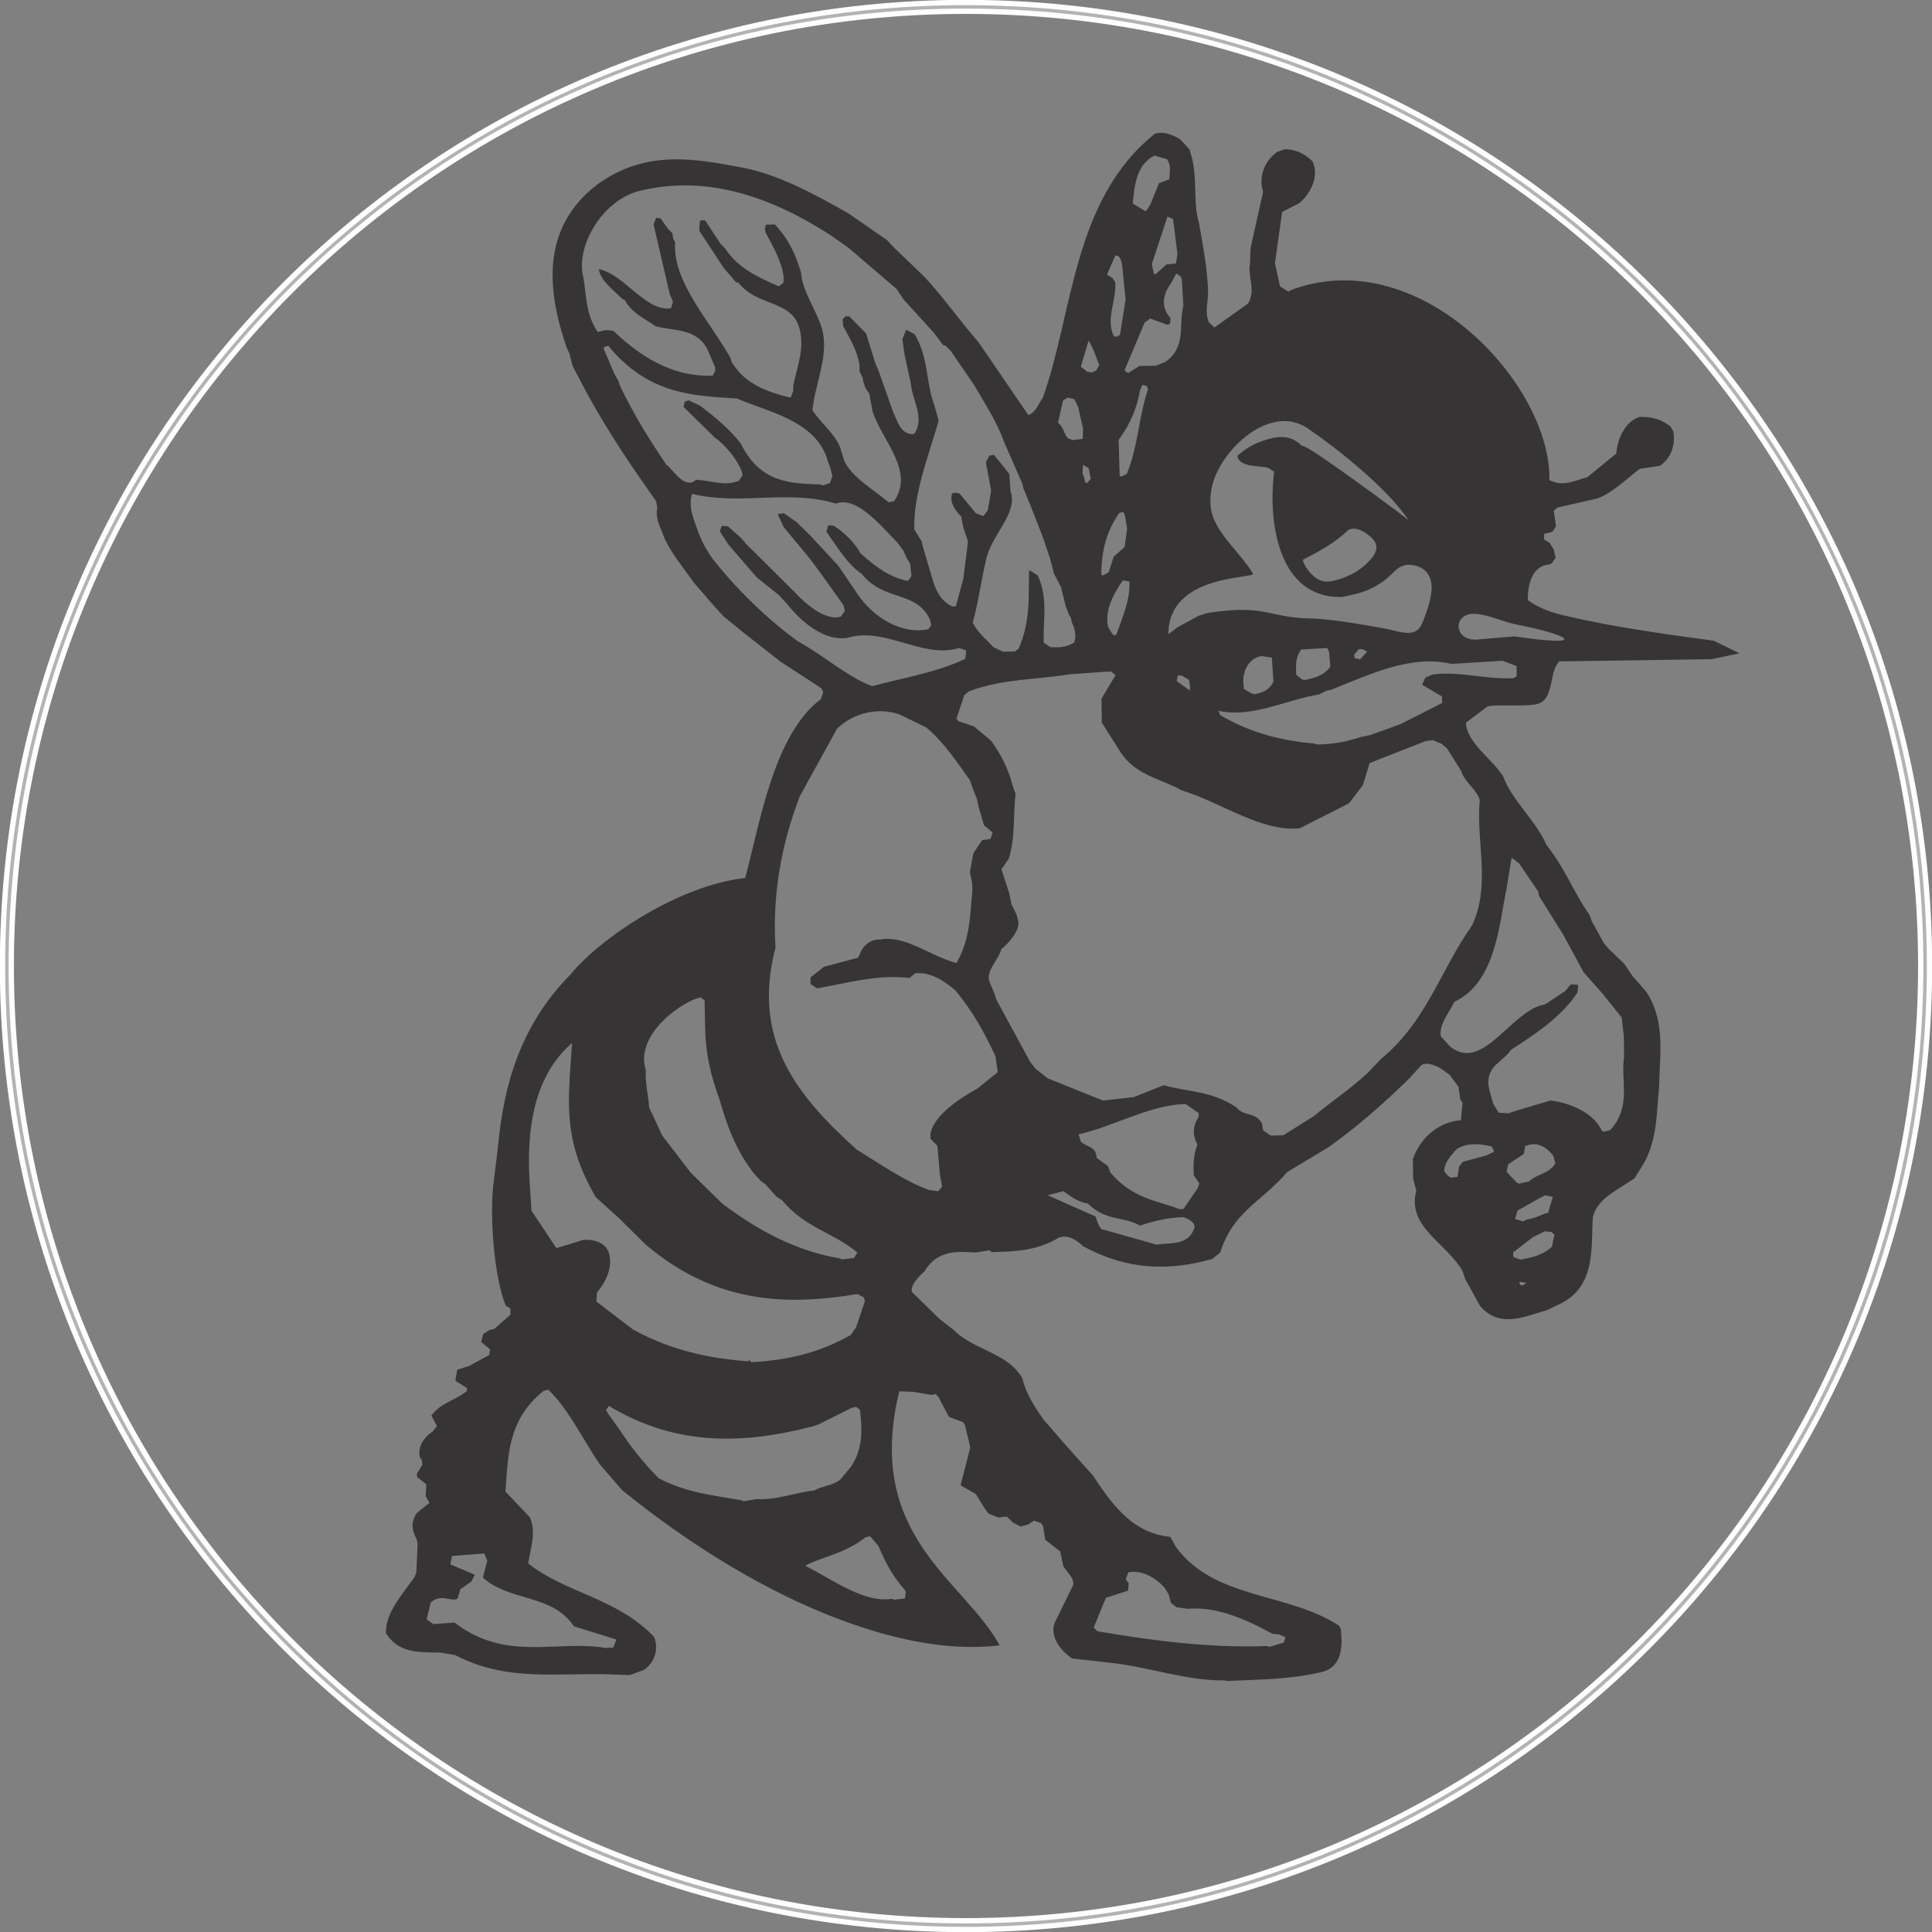
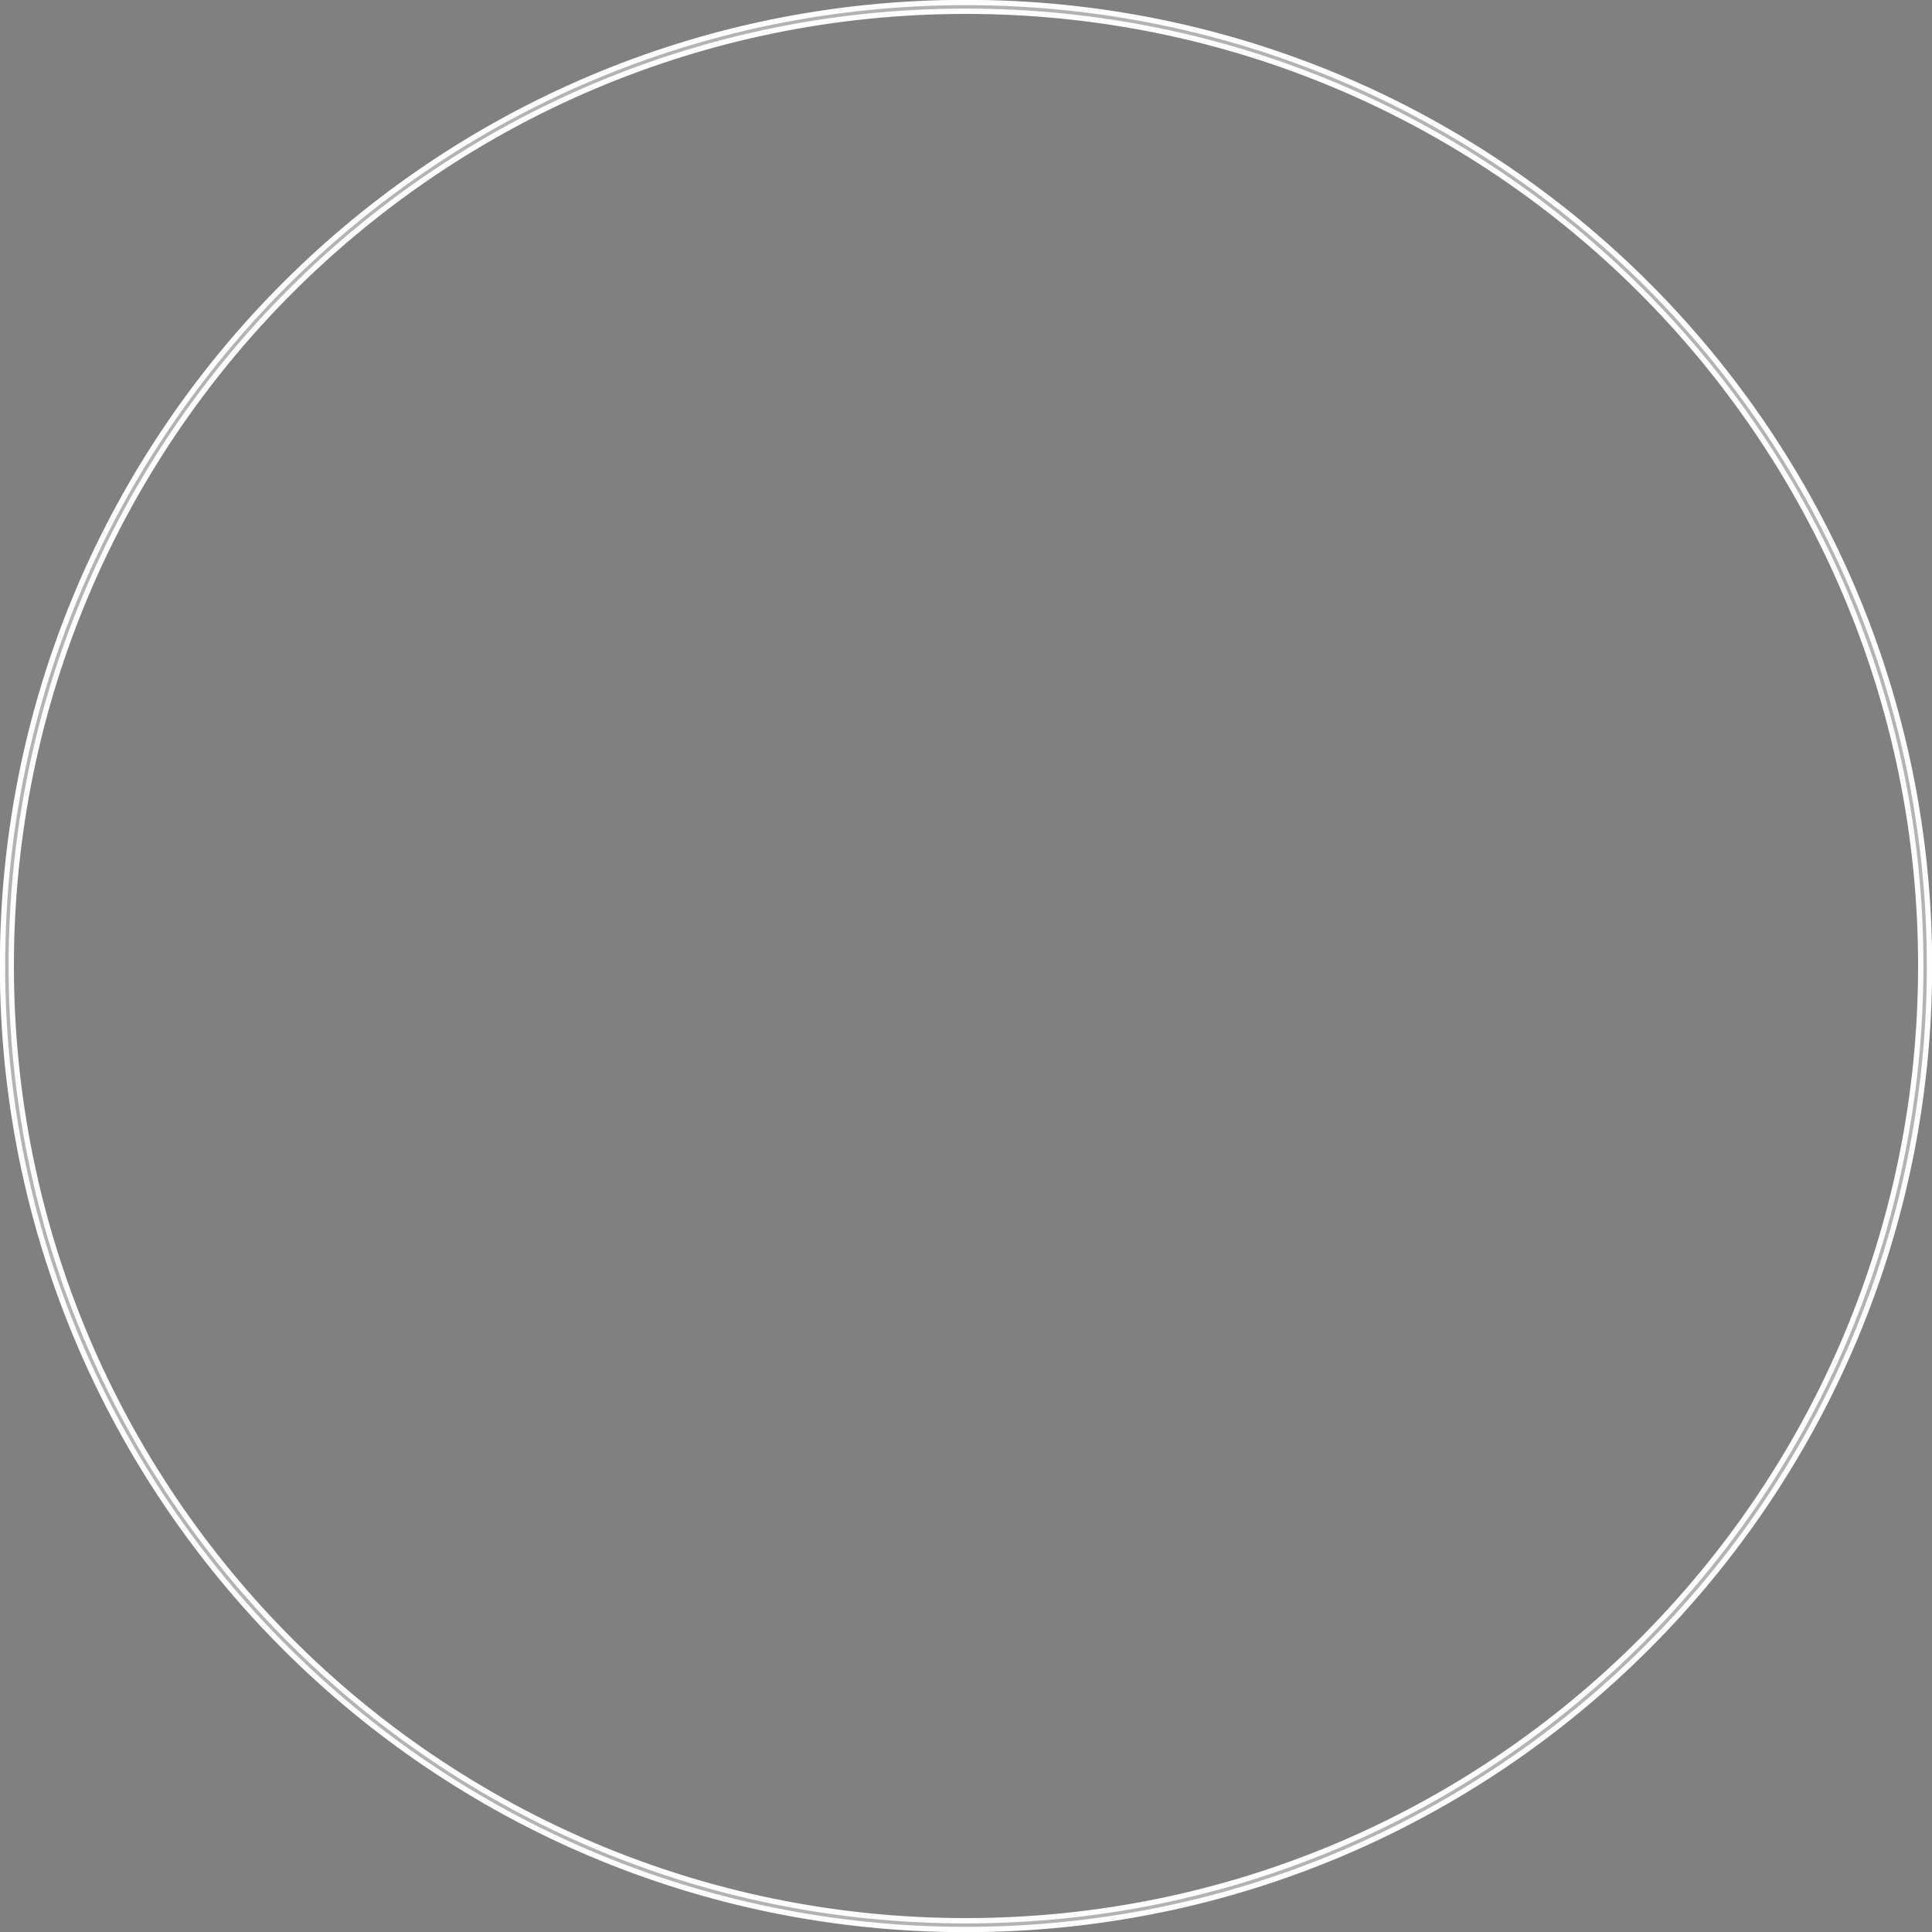
<svg xmlns="http://www.w3.org/2000/svg" xml:space="preserve" width="337px" height="337px" version="1.1" style="shape-rendering:geometricPrecision; text-rendering:geometricPrecision; image-rendering:optimizeQuality; fill-rule:evenodd; clip-rule:evenodd" viewBox="0 0 61.81 61.81">
  <rect x="0" y="0" width="61.81" height="61.81" fill="#808080" stroke="none" />
  <defs>
    <style type="text/css">
   
    .str0 {stroke:#FEFEFE;stroke-width:0.17;stroke-miterlimit:2.613}
    .fil1 {fill:#373435}
    .fil0 {fill:#B3B3B3}
   
  </style>
  </defs>
  <g id="Outline">
    <path class="fil0 str0" d="M30.9 0.08c-17.02,0 -30.82,13.8 -30.82,30.82 0,17.03 13.8,30.83 30.82,30.83 17.03,0 30.83,-13.8 30.83,-30.83 0,-17.02 -13.8,-30.82 -30.83,-30.82zm0 0.28c16.87,0 30.55,13.67 30.55,30.54 0,16.87 -13.68,30.55 -30.55,30.55 -16.87,0 -30.54,-13.68 -30.54,-30.55 0,-16.87 13.67,-30.54 30.54,-30.54z" />
-     <path class="fil1" d="M39.17 53.76c-1.21,0.02 -2.47,-0.45 -3.71,-0.57l-1.16 -0.13c-0.45,-0.31 -0.7,-0.75 -0.56,-1.14l0.59 -1.2c0.06,-0.2 -0.18,-0.41 -0.31,-0.61l-0.1 -0.47 -0.48 -0.38 -0.07 -0.44c-0.03,-0.03 -0.03,-0.03 -0.03,-0.03 -0.03,-0.06 -0.03,-0.06 -0.03,-0.06l-0.23 -0.08 -0.18 0.12 -0.24 0.07 -0.24 -0.12 -0.21 -0.2 -0.27 0.03 -0.32 -0.13 -0.13 -0.18 -0.27 -0.44 -0.49 -0.28 0.31 -1.2 -0.04 -0.2 -0.13 -0.53 -0.06 -0.09 -0.45 -0.17 -0.34 -0.64 -0.09 -0.09 -0.12 0.03 -0.59 -0.1 -0.45 -0.02c-1.13,4.65 2.08,6.04 3.21,8.13 -1.67,0.2 -3.44,-0.21 -5.01,-0.79 -2.43,-0.89 -4.93,-2.44 -7.07,-4.18l-0.7 -0.81c-0.55,-0.79 -0.99,-1.76 -1.66,-2.4l-0.15 0.04c-1.19,0.94 -1.13,2.19 -1.22,3.22l0.78 0.82c0.22,0.5 0.02,0.97 -0.05,1.48 1.2,0.95 2.81,1.09 4.02,2.34 0.16,0.35 0.05,0.83 -0.33,1.07l-0.44 0.16 -0.6 -0.02c-1.65,-0.07 -3.31,0.26 -4.99,-0.62l-0.47 -0.08c-0.57,-0.02 -1.28,0.06 -1.7,-0.56 -0.04,-0.05 -0.04,-0.05 -0.04,-0.05 -0.04,-0.62 0.48,-1.2 0.91,-1.8l0.06 -0.15 0.04 -0.92 -0.03 -0.15c-0.16,-0.29 -0.19,-0.53 0,-0.83l0.41 -0.33 -0.12 -0.21c0,-0.03 0,-0.03 0,-0.03l0.02 -0.35 -0.3 -0.24 0 -0.11 0.17 -0.27 -0.01 -0.15 -0.06 -0.09c-0.09,-0.29 0.08,-0.62 0.4,-0.83l0.14 -0.18 -0.18 -0.33c0.29,-0.39 0.67,-0.46 1.02,-0.7l0.12 -0.09 0 -0.09 -0.36 -0.23c-0.01,-0.03 -0.01,-0.03 -0.01,-0.03l0.06 -0.33 0.38 -0.12 0.64 -0.35 0.03 -0.18 -0.28 -0.23c0,-0.03 0,-0.03 0,-0.03l0.06 -0.23 0.2 -0.13 0.15 -0.03 0.52 -0.46 0 -0.2 -0.15 -0.09c-0.37,-0.91 -0.5,-2.72 -0.41,-3.75l0.17 -1.4c0.17,-1.84 0.69,-3.81 2.31,-5.44 0.92,-1.14 3.45,-2.86 5.59,-3.09 0.46,-1.69 0.91,-4.6 2.42,-5.72l0.08 -0.23 -0.06 -0.12 -1.32 -0.86 -1.21 -0.95 -0.6 -0.49 -0.4 -0.44 -0.55 -0.64c-0.36,-0.52 -0.82,-1.04 -1.01,-1.6 -0.13,-0.3 -0.22,-0.53 -0.16,-0.8l-0.04 -0.21c-0.83,-1.17 -1.54,-2.22 -2.24,-3.5l-0.43 -0.82 -0.1 -0.39 -0.09 -0.2c-0.61,-1.77 -0.86,-3.8 0.97,-5.21 1.55,-1.13 3.1,-0.84 4.64,-0.55 1.16,0.22 2.3,0.84 3.41,1.47l1.24 0.86 0.18 0.2 1 0.96c0.66,0.72 1.12,1.39 1.73,2.09l1.6 2.34c0.26,-0.1 0.32,-0.37 0.46,-0.55 0.98,-2.71 0.95,-6.36 3.6,-8.46 0.3,-0.07 0.57,0.05 0.8,0.19l0.16 0.17 0.15 0.17c0,0.04 0,0.04 0,0.04 0.28,0.79 0.07,1.54 0.29,2.3 0.13,0.74 0.27,1.47 0.29,2.19 0,0.35 -0.11,0.65 0.02,0.97l0.18 0.18 1.08 -0.77c0.26,-0.45 -0.02,-0.83 0.06,-1.28l0.02 -0.5 0.4 -1.79c-0.13,-0.41 -0.02,-0.94 0.45,-1.28l0.26 -0.09c0.3,0.02 0.57,0.1 0.87,0.39 0.22,0.47 -0.04,1.01 -0.42,1.34l-0.55 0.28 -0.23 1.64 0.16 0.74 0.27 0.17c0.06,-0.04 0.13,-0.07 0.19,-0.09 4.09,-1.42 8.22,3.09 8.16,6.12 0.45,0.23 0.8,0.01 1.21,-0.09l0.93 -0.76c0.02,-0.38 0.24,-1.01 0.74,-1.17 0.36,-0.01 0.66,0.05 0.99,0.3l0.09 0.15c0.07,0.35 -0.01,0.83 -0.42,1.11l-0.65 0.1c-0.47,0.36 -0.9,0.79 -1.37,0.95l-1.27 0.29 -0.11 0.1 0.07 0.5 -0.12 0.18 -0.26 0.06 0 0.18 0.18 0.11 0.13 0.21 0.03 0.15 0.03 0.11 -0.12 0.18 -0.08 0.04c-0.59,0.04 -0.7,0.72 -0.69,1.14 0.38,0.27 0.79,0.41 1.2,0.5 1.58,0.37 3.14,0.58 4.75,0.8l0.82 0.4 -0.89 0.19 -4.88 0.07c-0.15,0.18 -0.19,0.39 -0.23,0.59 -0.16,0.82 -0.34,0.81 -1.14,0.82l-0.74 0 -0.18 0.03 -0.69 0.52c0.01,0.63 0.85,1.17 1.19,1.72 0.28,0.77 1.04,1.4 1.39,2.2 0.6,0.75 0.86,1.51 1.38,2.24l0.06 0.18 0.4 0.73 0.19 0.21 0.45 0.43 0.28 0.41 0.18 0.2 0.27 0.32c0.61,0.97 0.4,2.01 0.39,3.01 -0.09,0.87 -0.05,1.61 -0.47,2.42l-0.32 0.51c-0.52,0.36 -1.2,0.65 -1.33,1.24 -0.07,0.92 0.14,2.28 -1.15,2.82l-0.3 0.15c-0.7,0.19 -1.52,0.62 -2.16,-0.13l-0.47 -0.85 -0.09 -0.27c-0.55,-0.93 -1.78,-1.4 -1.48,-2.57l-0.1 -0.38 -0.01 -0.62c0.27,-0.78 0.92,-1.21 1.54,-1.25l0.05 -0.57 -0.07 -0.09 -0.06 -0.41 -0.28 -0.38c-0.27,-0.2 -0.45,-0.34 -0.75,-0.36l-0.14 0.03 -0.41 0.45c-0.87,0.85 -1.71,1.58 -2.59,2.2l-1.31 0.79c-0.87,1 -1.72,1.25 -2.14,2.57l-0.26 0.21c-1.39,0.39 -2.72,0.36 -4.13,-0.41 -0.27,-0.26 -0.54,-0.37 -0.78,-0.27 -0.72,0.43 -1.43,0.44 -2.15,0.46l-0.06 -0.06 -0.44 0.07c-0.53,-0.02 -1.21,-0.12 -1.64,0.6 -0.26,0.24 -0.44,0.45 -0.41,0.66l0.89 0.87 0.45 0.35c0.66,0.66 1.73,0.72 2.2,1.55 0.1,0.46 0.37,0.88 0.67,1.31l0.71 0.82 0.88 0.98c0.7,1.08 1.34,1.84 2.47,1.96l0.18 0.32c1.23,1.69 3.56,1.44 5.22,2.52 0.03,0.06 0.03,0.06 0.03,0.06 0.03,0.06 0.03,0.06 0.03,0.06 0.04,0.45 0.08,1.15 -0.56,1.35 -1.06,0.26 -2.04,0.25 -3.08,0.3l-0.09 -0.02zm2.48 -32.03l-0.18 -0.14c-0.01,-0.27 -0.04,-0.54 0.16,-0.81l0.83 -0.05 0.06 0.12 0.04 0.48c-0.23,0.32 -0.56,0.36 -0.82,0.43l-0.09 -0.03zm-13.83 0.19c-0.75,-0.3 -1.5,-0.97 -2.29,-1.4 -1.02,-0.74 -1.99,-1.7 -2.72,-2.63 -0.21,-0.29 -0.34,-0.53 -0.43,-0.76 -0.16,-0.47 -0.38,-0.88 -0.24,-1.33 1.58,0.38 3.05,-0.15 4.6,0.31 0.67,-0.25 1.44,0.71 1.98,1.26l0.19 0.26 0.09 0.21 0.12 0.2 0.04 0.39 -0.11 0.15c-0.03,0 -0.03,0 -0.03,0 -0.54,-0.11 -0.99,-0.42 -1.5,-0.89 -0.16,-0.32 -0.55,-0.69 -0.85,-0.87l-0.15 -0.02c-0.03,0.03 -0.03,0.03 -0.03,0.03l-0.05 0.18c0.3,0.43 0.7,1.08 1.12,1.34 0.73,0.92 1.76,0.52 2.2,1.49l0.03 0.17 -0.09 0.12c-0.76,0.17 -1.72,-0.28 -2.31,-1.19l-0.57 -0.84 -0.89 -0.96 -0.45 -0.44 -0.4 -0.28 -0.2 0.03 0.19 0.41 0.82 0.99 0.33 0.44 0.5 0.7 0.27 0.38c0,0.02 0,0.02 0,0.02l0.04 0.15 -0.12 0.18c-0.53,0.19 -1.26,-0.53 -1.47,-0.76l-1.58 -1.57 -0.15 -0.18 -0.42 -0.37 -0.18 -0.02c-0.03,0.03 -0.03,0.03 -0.03,0.03l-0.05 0.15 0.28 0.43 0.91 1.05 0.15 0.12 0.54 0.43 0.27 0.29c0.55,0.7 1.3,1.21 1.95,1.08 1.21,-0.35 2.39,0.69 3.56,0.33l0.22 0.08c0,0.04 0,0.04 0,0.04l-0.03 0.23c-0.94,0.44 -2,0.61 -2.97,0.87l-0.09 -0.03zm15.62 -0.85l-0.09 0 -0.03 -0.12 0.15 -0.18 0.12 0 0.15 0.08 -0.23 0.25 -0.07 -0.03zm-11.35 -0.22l-0.3 -0.14c-0.24,-0.26 -0.45,-0.41 -0.64,-0.73 -0.03,-0.06 -0.03,-0.06 -0.03,-0.06 0.19,-0.68 0.27,-1.36 0.43,-2.02 0.16,-0.78 1.03,-1.48 0.78,-2.18l-0.04 -0.56 -0.49 -0.61 -0.15 0.03 -0.11 0.21 0.17 0.91 -0.11 0.63 -0.14 0.18 -0.24 -0.09 -0.52 -0.63 -0.15 -0.03 -0.09 0.03c-0.08,0.24 0.05,0.5 0.29,0.73l0.07 0.36 0.15 0.44 -0.15 1.19 -0.24 0.89 -0.12 0c-0.36,-0.17 -0.52,-0.52 -0.61,-0.81l-0.33 -1.12 -0.03 -0.15 -0.24 -0.38c-0.03,-1.15 0.45,-2.32 0.78,-3.48l-0.13 -0.47c-0.29,-0.77 -0.18,-1.54 -0.64,-2.3l-0.27 -0.14 -0.12 0.3 0.07 0.5 0.2 0.91c0.04,0.54 0.44,1.06 0.13,1.6 -0.06,0.03 -0.06,0.03 -0.06,0.03 -0.41,0.01 -0.51,-0.46 -0.64,-0.72l-0.47 -1.33 -0.1 -0.23 -0.29 -0.94 -0.54 -0.55 -0.12 0 -0.09 0.09 0.01 0.21c0.24,0.44 0.46,0.82 0.53,1.26l0 0.21 0.09 0.17 0.04 0.18 0.06 0.18 0.12 0.17 0.11 0.59c0.32,0.94 1.35,1.9 0.68,2.86l-0.17 0.03c-0.51,-0.43 -1.18,-0.8 -1.42,-1.33l-0.1 -0.32c-0.1,-0.44 -0.61,-0.85 -0.92,-1.29 0.1,-0.92 0.55,-1.78 0.3,-2.64 -0.19,-0.61 -0.62,-1.17 -0.66,-1.76 -0.17,-0.56 -0.36,-1.03 -0.84,-1.55l-0.29 0.01 -0.03 0.14 0.03 0.12c0.25,0.47 0.52,0.94 0.57,1.41l0 0.18 -0.15 0.12c-0.54,-0.23 -1.31,-0.56 -1.71,-1.2l-0.15 -0.15 -0.5 -0.76 -0.14 0c-0.03,0.04 -0.03,0.04 -0.03,0.04l-0.02 0.29 0.79 1.2 0.4 0.46c0.06,0 0.06,0 0.06,0 0.6,0.76 1.64,0.56 1.93,1.38 0.22,0.65 -0.03,1.27 -0.17,1.9l0 0.18 -0.08 0.21c-0.06,0 -0.06,0 -0.06,0 -0.57,-0.14 -1.25,-0.36 -1.68,-0.91l-0.15 -0.21 -0.04 -0.14c-0.7,-1.23 -1.86,-2.45 -1.77,-3.7l-0.06 -0.11 -0.03 -0.18 -0.15 -0.15 -0.16 -0.23 -0.06 -0.09 -0.15 -0.02 -0.08 0.21 0.52 2.24 0.1 0.23 -0.06 0.21c-0.79,0.14 -1.5,-1.09 -2.31,-1.25 0.04,0.35 0.43,0.64 0.76,0.96 0.07,0.03 0.07,0.03 0.07,0.03 0.24,0.44 0.66,0.6 0.99,0.84 0.63,0.16 1.4,0.05 1.71,0.87l0.19 0.44 0 0.12 -0.08 0.15c-0.04,0 -0.04,0 -0.04,0 -1.06,0.03 -2.08,-0.42 -3.14,-1.44l-0.24 -0.02 -0.26 0.06c-0.4,-0.61 -0.35,-1.17 -0.46,-1.76 -0.23,-0.95 0.52,-2.27 1.57,-2.68l0.18 -0.06c2.03,-0.52 4.09,0.06 6.17,1.41l0.57 0.4 1.54 1.32 0.21 0.32 0.98 1.08 0.3 0.4c0.06,0 0.06,0 0.06,0l0.18 0.18 0.76 1.11c0.35,0.61 0.72,1.17 0.94,1.79l0.59 1.35 0.03 0.14 0.22 0.53 0.1 0.26 0.28 0.71 0.25 0.73 0.13 0.5 0.22 0.42 0.16 0.64 0.1 0.26 0.06 0.09 0.03 0.15c0.1,0.2 0.16,0.44 0.07,0.65 -0.26,0.16 -0.52,0.16 -0.76,0.14l-0.21 -0.14c-0.02,-0.72 0.14,-1.4 -0.17,-2.11 -0.03,-0.05 -0.03,-0.05 -0.03,-0.05l-0.24 -0.15c-0.03,0.03 -0.03,0.03 -0.03,0.03 -0.01,0.83 0.04,1.63 -0.33,2.47l-0.12 0.09 -0.35 0.01 -0.03 0zm7.94 1.33l-0.24 -0.14 0 -0.09c-0.07,-0.35 0.1,-0.89 0.57,-0.96l0.33 0.05 0.05 0.77c-0.15,0.3 -0.41,0.37 -0.62,0.4l-0.09 -0.03zm-4.43 -1.88l-0.15 -0.24c-0.1,-0.5 0.12,-0.98 0.47,-1.49l0.21 0.03c0.04,0.56 -0.21,1.12 -0.41,1.69l-0.05 0.04 -0.07 -0.03zm6.08 -2.39c0.54,-0.28 1.02,-0.53 1.46,-0.96 0.17,-0.07 0.32,-0.03 0.48,0.06 0.53,0.32 0.58,0.62 -0.01,1.12 -0.24,0.2 -0.56,0.35 -0.83,0.42 -0.38,0.11 -0.58,0.07 -0.86,-0.22 -0.11,-0.12 -0.2,-0.27 -0.24,-0.42zm-6.45 0.47c0.02,-0.65 0.1,-1.28 0.58,-1.97 0.15,-0.06 0.15,0 0.18,0.08l0.07 0.42 -0.08 0.59 -0.35 0.31 -0.16 0.5 -0.18 0.1 -0.06 -0.03zm-0.51 -2.95l-0.06 -0.24c-0.03,-0.03 -0.03,-0.03 -0.03,-0.03l0.02 -0.29 0.18 0.11 0.04 0.21 0.03 0.12 -0.12 0.15 -0.06 -0.03zm-8.47 0.07c-0.92,-0.04 -1.92,-0.02 -2.55,-1.31 -0.36,-0.46 -0.78,-0.81 -1.3,-1.21l-0.36 -0.17 -0.11 0.03c-0.03,0.03 -0.03,0.03 -0.03,0.03l-0.03 0.15 1 0.98 0.12 0.09c0.34,0.29 0.61,0.67 0.73,0.96l0.04 0.15 -0.12 0.18c-0.47,0.19 -0.89,-0.01 -1.36,-0.03l-0.15 0.09c-0.03,0 -0.03,0 -0.03,0 -0.32,0.04 -0.6,-0.45 -0.78,-0.57 -0.59,-0.87 -1.07,-1.66 -1.48,-2.52l-0.06 -0.17 -0.13 -0.23 -0.34 -0.8c0.03,-0.05 0.03,-0.05 0.03,-0.05l0.12 -0.04c1.28,1.57 2.73,1.6 4.12,1.69 0.96,0.42 2.42,0.68 2.86,1.86l0.03 0.11 0.1 0.27 0.06 0.24 -0.08 0.23 -0.24 0.07 -0.06 -0.03zm9.57 -0.28c0,0 0,0 0,0l-0.03 -1.15c0.4,-0.54 0.6,-1.08 0.68,-1.58l0.08 -0.18 0.15 0.05c0,0.03 0,0.03 0,0.03 0.03,0.06 0.03,0.06 0.03,0.06 -0.31,0.92 -0.31,1.81 -0.68,2.71l-0.17 0.09 -0.06 -0.03zm-1.57 -1.17c-0.21,-0.03 -0.16,-0.32 -0.4,-0.53l0.16 -0.71 0.15 -0.09 0.21 0.05 0.12 0.24 0.16 0.7 -0.01 0.33 -0.33 0.04 -0.06 -0.03zm1.78 -2.15l-0.05 -0.06 0.64 -1.52 0.18 -0.13 0.54 0.2 0.09 -0.03 0.02 -0.18c-0.33,-0.37 -0.25,-0.76 0.04,-1.16l0.14 -0.27 0.14 0.09 0.04 0.09 0.05 0.86c-0.17,0.59 0.12,1.3 -0.58,1.79l-0.3 0.12 -0.53 0.01 -0.35 0.22 -0.07 -0.03zm-1.18 0l-0.06 0 -0.21 -0.17 0.25 -0.84 0.15 0.3 0.19 0.49 -0.11 0.18 -0.15 0.06 -0.06 -0.02zm0.78 -1.15c-0.26,-0.55 0.09,-1.12 0.05,-1.72l-0.09 -0.14 -0.16 -0.09c0,-0.05 0,-0.05 0,-0.05l0.25 -0.57c0.15,-0.04 0.19,0.17 0.22,0.29l0.11 1.12 -0.18 1.13 -0.14 0.06 -0.06 -0.03zm1.29 -1.98l-0.07 -0.32 0.5 -1.52 0.18 0.08 0.14 1.12 -0.05 0.3 -0.3 0.03 -0.35 0.31 -0.05 0zm-0.32 -2.04l-0.36 -0.22c0.05,-0.48 0.09,-1.25 0.7,-1.53l0.39 0.11c0.16,0.23 0.08,0.41 0.08,0.65l-0.33 0.12 -0.28 0.69 -0.14 0.21 -0.06 -0.03zm-6.85 31.35c-0.74,-0.25 -1.56,-0.82 -2.34,-1.3 -1.97,-1.77 -3.36,-3.56 -2.6,-6.46 -0.1,-1.63 0.16,-3.24 0.78,-4.85l1.19 -2.16c0.55,-0.52 1.32,-0.68 1.98,-0.46l0.87 0.42c0.6,0.5 1,1.14 1.4,1.69l0.06 0.18 0.16 0.41 0.06 0.27 0.17 0.58 0.27 0.23c0,0.03 0,0.03 0,0.03l-0.06 0.18 -0.27 0.04 -0.28 0.42 -0.11 0.6 0.07 0.35 0.01 0.24c-0.08,0.77 -0.06,1.54 -0.51,2.32 -0.84,-0.22 -1.65,-0.91 -2.45,-0.75 -0.24,-0.02 -0.47,0.13 -0.59,0.35l-0.11 0.23 -1.09 0.29 -0.43 0.34 0 0.21 0.21 0.14c0.98,-0.17 1.97,-0.46 2.96,-0.33l0.17 -0.15c0.45,-0.05 0.86,0.18 1.28,0.53 0.59,0.7 0.96,1.4 1.3,2.13l0.07 0.5 -0.64 0.52c-0.5,0.28 -1.37,0.81 -1.51,1.43l0 0.18 0.22 0.23 0.08 0.92 0.07 0.38 -0.12 0.15 -0.23 -0.03 -0.04 0zm21.5 -1.9c-0.28,-0.62 -1.12,-0.92 -1.65,-0.97l-1.18 0.35 -0.15 0.06 -0.32 -0.02 -0.18 -0.29c-0.1,-0.41 -0.32,-0.79 0.06,-1.22l0.4 -0.36 0.12 -0.15c0.76,-0.49 1.61,-1.05 2.12,-1.83l0.02 -0.24 -0.23 -0.02c-0.03,0.03 -0.03,0.03 -0.03,0.03l-0.15 0.18 -0.64 0.43c-1.09,0.17 -1.99,2.21 -3.05,1.35l-0.3 -0.33c0,-0.02 0,-0.02 0,-0.02 -0.04,-0.39 0.27,-0.72 0.44,-1.08 1.33,-0.62 1.43,-2.49 1.67,-3.63l0.16 -0.98 0.24 0.18 0.61 0.9 0.03 0.15 0.77 1.23 0.65 1.2 0.61 0.69 0.61 0.76 0.07 0.59 0.01 0.66c-0.12,0.77 0.25,1.59 -0.44,2.35l-0.21 0.06 -0.06 -0.03zm-10.6 0.15l-0.24 -0.17 -0.04 -0.24c-0.03,-0.03 -0.03,-0.03 -0.03,-0.03 -0.21,-0.32 -0.54,-0.16 -0.78,-0.46 -0.81,-0.54 -1.55,-0.49 -2.33,-0.71l-0.96 0.38 -0.98 0.11 -1.77 -0.71 -0.39 -0.31 -0.18 -0.23 -1.08 -1.99 -0.04 -0.15 -0.15 -0.35c-0.19,-0.38 0.25,-0.72 0.36,-1.11 0.23,-0.18 0.58,-0.58 0.54,-0.87l-0.06 -0.24 -0.16 -0.32 -0.07 -0.35 -0.25 -0.77 0.23 -0.33c0.22,-0.69 0.14,-1.4 0.22,-2.08l-0.1 -0.29c-0.12,-0.47 -0.34,-0.94 -0.68,-1.41l-0.55 -0.46 -0.5 -0.17 -0.06 -0.08 0.25 -0.75 0.14 -0.12c1.09,-0.41 2.16,-0.37 3.25,-0.55l1.3 -0.09 0.15 0.12 -0.45 0.75 0.01 0.77 0.59 0.93c0.49,0.77 1.32,0.86 1.95,1.23 1.28,0.39 2.55,1.34 3.79,1.22l1.58 -0.8 0.44 -0.58 0.22 -0.71 1.79 -0.7 0.23 -0.03 0.27 0.11 0.18 0.15 0.46 0.73c0.1,0.35 0.52,0.61 0.59,0.93 -0.12,1.37 0.36,2.69 -0.24,4 -1.03,1.45 -1.44,3.06 -2.92,4.28l-0.44 0.46c-0.55,0.51 -1.16,0.91 -1.71,1.37l-0.97 0.61 -0.38 0.01 -0.03 0zm-0.11 16.33c-1.8,0.07 -3.59,-0.16 -5.43,-0.47 -0.06,-0.06 -0.06,-0.06 -0.06,-0.06 -0.06,-0.06 -0.06,-0.06 -0.06,-0.06l0.39 -0.95c0.03,-0.01 0.03,-0.01 0.03,-0.01l0.68 -0.22 0.02 -0.24 -0.09 -0.11c0,-0.03 0,-0.03 0,-0.03l0.08 -0.21c0.39,-0.07 0.84,0.13 1.17,0.51l0.12 0.2 0.07 0.27 0.18 0.14 0.35 0.05c0.92,-0.08 1.82,0.31 2.72,0.8l0.21 0.02 0.21 0.09 -0.06 0.17c-0.03,0.01 -0.03,0.01 -0.03,0.01l-0.44 0.13 -0.06 -0.03zm-21.18 0.06c-1.58,-0.26 -3.16,0.46 -4.82,-0.81l-0.68 0.05 -0.21 -0.15 0.13 -0.54c0.3,-0.27 0.54,-0.07 0.8,-0.1 0.06,-0.03 0.06,-0.03 0.06,-0.03l0.09 -0.3 0.35 -0.24c0.02,-0.04 0.02,-0.04 0.02,-0.04l0.09 -0.18 -0.78 -0.33c0,-0.03 0,-0.03 0,-0.03l0.05 -0.24 1.04 -0.08 0.03 0.09 0.06 0.14 -0.14 0.54c0.85,0.78 2.21,0.51 2.91,1.56l1.35 0.42c0,0.03 0,0.03 0,0.03l-0.09 0.23 -0.2 0.01 -0.06 0zm9.18 -1.57c-0.89,0.14 -1.85,-0.58 -2.78,-1.06 0.53,-0.28 1.29,-0.39 1.93,-0.91l0.15 -0.03 0.27 0.32 0.06 0.15c0.23,0.5 0.41,0.82 0.78,1.25 0.03,0.06 0.03,0.06 0.03,0.06l-0.03 0.21 -0.35 0.04 -0.06 -0.03zm-4.81 -3.15c-0.87,-0.16 -1.76,-0.23 -2.66,-0.71 -0.51,-0.52 -0.88,-0.99 -1.22,-1.51l-0.4 -0.56 -0.06 -0.11 0.09 -0.13c2.19,1.32 4.35,1.21 6.5,0.66l0.21 -0.07 1.06 -0.53 0.14 -0.03 0.12 0.09c0.07,0.59 0.12,1.21 -0.28,1.82l-0.35 0.42c-0.29,0.21 -0.56,0.19 -0.82,0.34 -0.65,0.08 -1.24,0.32 -1.86,0.28l-0.41 0.07 -0.06 -0.03zm0.19 -4.45c-1.21,-0.09 -2.41,-0.33 -3.66,-1.01l-1.18 -0.9 0.02 -0.29c0.32,-0.39 0.49,-0.81 0.39,-1.23 -0.1,-0.41 -0.58,-0.48 -0.84,-0.45l-0.41 0.13 -0.44 0.13 -0.8 -1.2c0.01,-0.68 -0.57,-3.76 1.3,-5.36 -0.12,1.89 -0.32,3.07 0.76,4.93l0.73 0.66 0.88 0.87c2.26,1.9 4.52,1.94 6.76,1.57l0.21 0.11 0.03 0.12 -0.28 0.83 -0.17 0.25c-1.08,0.61 -2.11,0.81 -3.18,0.87l-0.06 -0.06 -0.06 0.03zm24.71 -2.45l-0.02 -0.09 0.23 0.03 -0.14 0.09 -0.07 -0.03zm-0.07 -0.83l-0.15 -0.06 0 -0.14 0.63 -0.49 0.39 -0.19 0.23 0.03c0,0.02 0,0.02 0,0.02 0.07,0.06 0.07,0.06 0.07,0.06l-0.08 0.39c-0.35,0.3 -0.68,0.34 -1,0.41l-0.09 -0.03zm-21.69 -0.01c-1.25,-0.21 -2.48,-0.78 -3.77,-1.76l-1 -0.98 -0.92 -1.2 -0.28 -0.61 -0.13 -0.27c-0.03,-0.41 -0.13,-0.79 -0.11,-1.21 -0.29,-0.91 0.64,-1.85 1.55,-2.26 0.06,-0.02 0.06,-0.02 0.06,-0.02l0.14 -0.04 0.13 0.09 0.02 0.94c0.02,0.78 0.18,1.48 0.46,2.24 0.23,0.8 0.51,1.6 1.09,2.35l0.24 0.26 0.13 0.09 0.36 0.4 0.18 0.12c0.76,0.9 1.59,1 2.41,1.67l-0.11 0.18 -0.39 0.04 -0.06 -0.03zm10.03 -0.47l-1.67 -0.47 -0.09 -0.14 -0.09 -0.26 -1.53 -0.68 0.5 -0.13c0.24,0.17 0.51,0.37 0.78,0.39 0.6,0.59 1.13,0.4 1.67,0.71 0.48,-0.16 0.95,-0.26 1.39,-0.27 0.18,0.06 0.36,0.17 0.36,0.32 -0.19,0.62 -0.82,0.49 -1.23,0.56l-0.09 -0.03zm11.75 -0.74l-0.18 -0.05 0.08 -0.27 0.71 -0.4 0.14 -0.07c0.03,-0.02 0.03,-0.02 0.03,-0.02l0.24 0.05c0,0.03 0,0.03 0,0.03l-0.14 0.48 -0.12 0.03 -0.29 0.12 -0.27 0.07 -0.14 0.06 -0.06 -0.03zm-11 -0.4c-0.69,-0.25 -1.43,-0.32 -2.13,-1.14l-0.07 -0.2 -0.36 -0.26 -0.03 -0.15c-0.09,-0.23 -0.27,-0.2 -0.48,-0.37l-0.07 -0.24c1.15,-0.26 2.26,-0.94 3.42,-0.97l0.42 0.29 0 0.12c-0.2,0.3 -0.19,0.57 -0.07,0.83 0.03,0.06 0.03,0.06 0.03,0.06 -0.14,0.36 -0.13,0.65 -0.12,0.98l0.18 0.26 -0.05 0.15 -0.46 0.67 -0.16 0 -0.05 -0.03zm10.88 -0.81l-0.3 -0.32c-0.03,-0.03 -0.03,-0.03 -0.03,-0.03l0.05 -0.24 0.5 -0.33 0.05 -0.27c0.06,0 0.06,0 0.06,0 0.29,-0.13 0.63,0.04 0.84,0.34l0.06 0.23c-0.23,0.36 -0.55,0.31 -0.85,0.58l-0.32 0.07 -0.06 -0.03zm-2.16 -0.19l-0.09 -0.08 -0.07 -0.09c-0.03,-0.24 0.2,-0.51 0.4,-0.72 0.35,-0.22 0.77,-0.16 1.12,-0.08l0.07 0.17 -0.26 0.12 -0.74 0.2 -0.12 0.15 -0.05 0.33 -0.21 0.03 -0.05 -0.03zm0.84 -18.01c0.45,0.03 0.87,0.26 1.35,0.35 1.66,0.32 2.33,0.73 -0.11,0.37l-1.18 0.1c-0.78,0.07 -0.81,-0.88 -0.06,-0.82zm-2.85 0.48c-0.75,-0.14 -1.5,-0.27 -2.28,-0.33 -1.52,0 -1.53,-0.48 -3.44,-0.18l-0.29 0.09 -0.68 0.37 -0.29 0.22c0,-1.91 2.67,-1.77 2.71,-1.93 -0.36,-0.61 -1.02,-1.15 -1.27,-1.79 -0.11,-0.28 -0.12,-0.61 -0.06,-0.93 0.19,-1.04 1.44,-2.34 2.56,-2.15 0.19,0.04 0.37,0.11 0.54,0.23 0.98,0.67 2.56,1.94 3.2,2.92 -0.2,-0.17 -1.74,-1.31 -2.68,-1.95 -0.39,-0.27 -0.68,-0.45 -0.72,-0.42 -0.42,-0.41 -0.83,-0.31 -1.31,-0.15 -0.25,0.09 -0.51,0.24 -0.76,0.46 0.04,0.39 0.75,0.31 0.99,0.39l0.18 0.12 -0.02 0.22c-0.14,1.44 0.17,3.83 2.18,3.79 0.6,-0.11 1.13,-0.24 1.68,-0.81 0.17,-0.17 0.34,-0.23 0.51,-0.22 0.58,0.04 0.76,0.47 0.67,0.97 -0.05,0.3 -0.17,0.64 -0.28,0.9 -0.2,0.49 -0.7,0.27 -1.14,0.18zm-6.31 1.96l-0.4 -0.29c0,-0.03 0,-0.03 0,-0.03l0.03 -0.15 0.12 0 0.24 0.14 0.03 0.18 0 0.15 -0.02 0zm4 1.71c-0.98,-0.09 -1.99,-0.31 -3.01,-0.91l-0.06 -0.14c1.07,0.24 2.15,-0.35 3.21,-0.52l0.24 -0.12 0.15 -0.03c1.29,-0.51 2.55,-1.13 3.86,-0.83l1.63 -0.1 0.45 0.17c0,0.03 0,0.03 0,0.03l0 0.3 -0.12 0.06 -0.12 0c-0.82,0.02 -1.63,-0.23 -2.45,-0.12l-0.21 0.09c-0.03,0.03 -0.03,0.03 -0.03,0.03l-0.09 0.21 0.63 0.37 0.01 0.21 -1.34 0.68 -0.97 0.35 -0.3 0.06c-0.47,0.16 -0.91,0.23 -1.39,0.24l-0.09 -0.03z" />
  </g>
</svg>